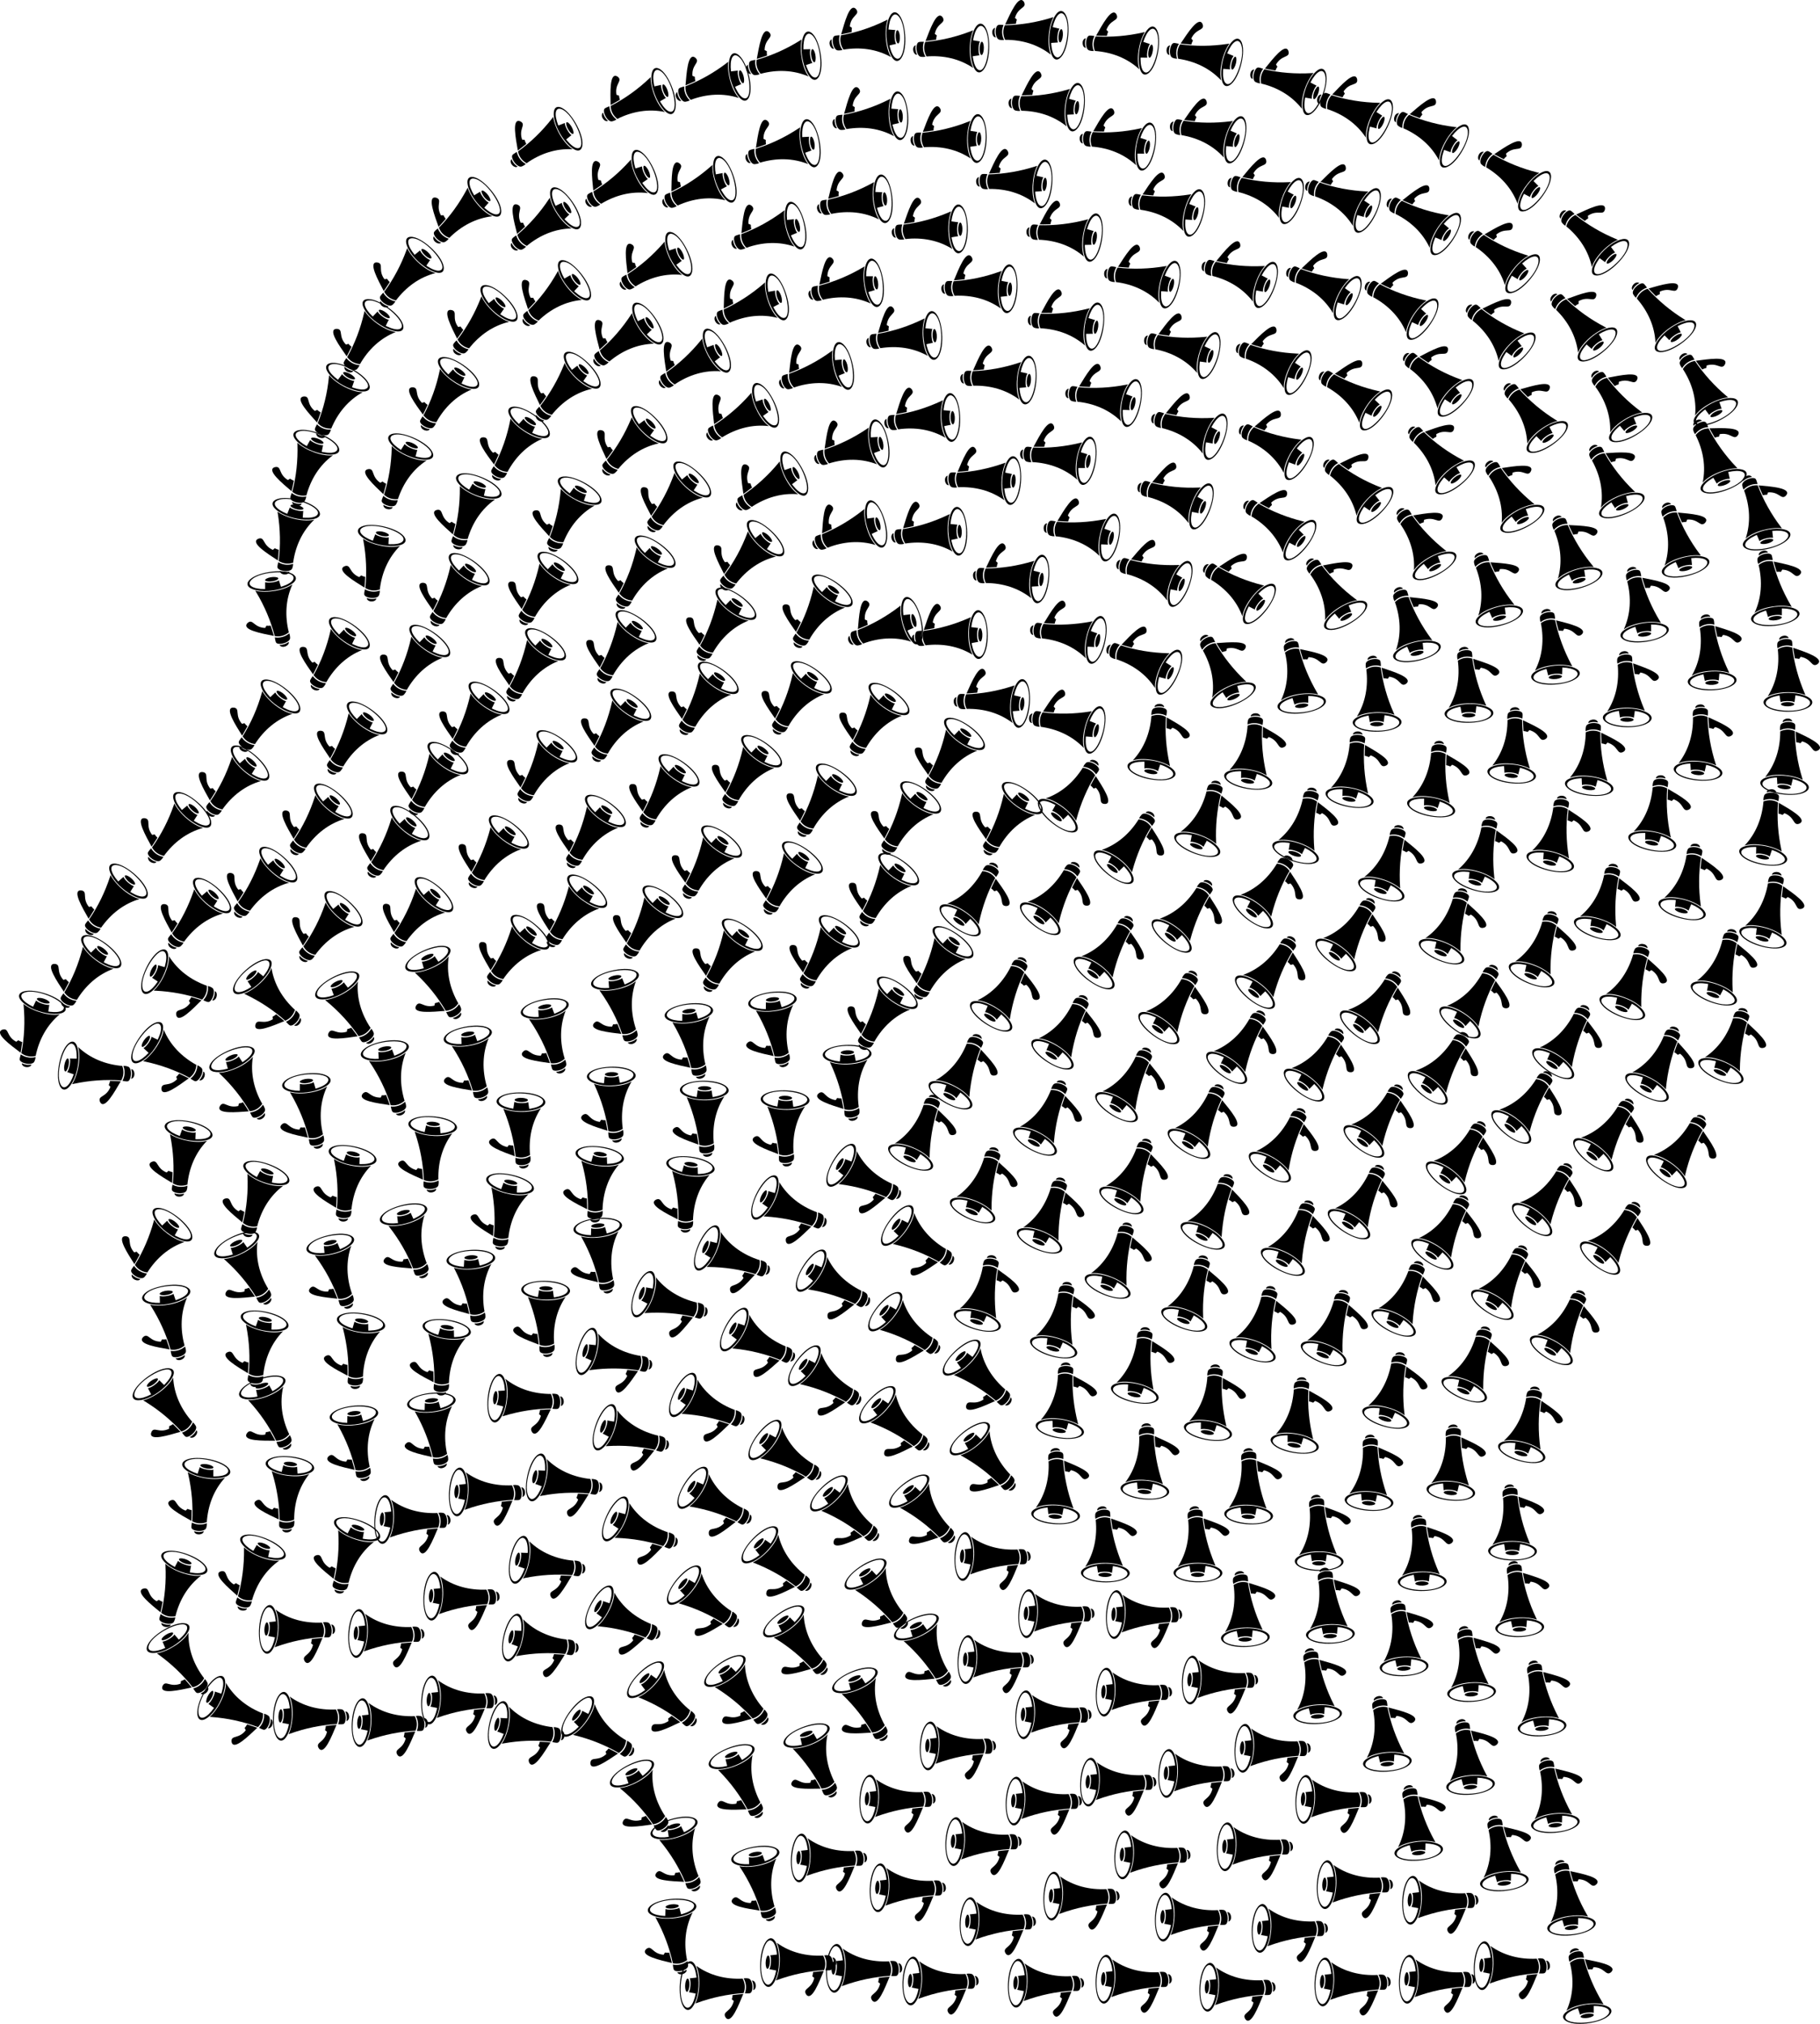
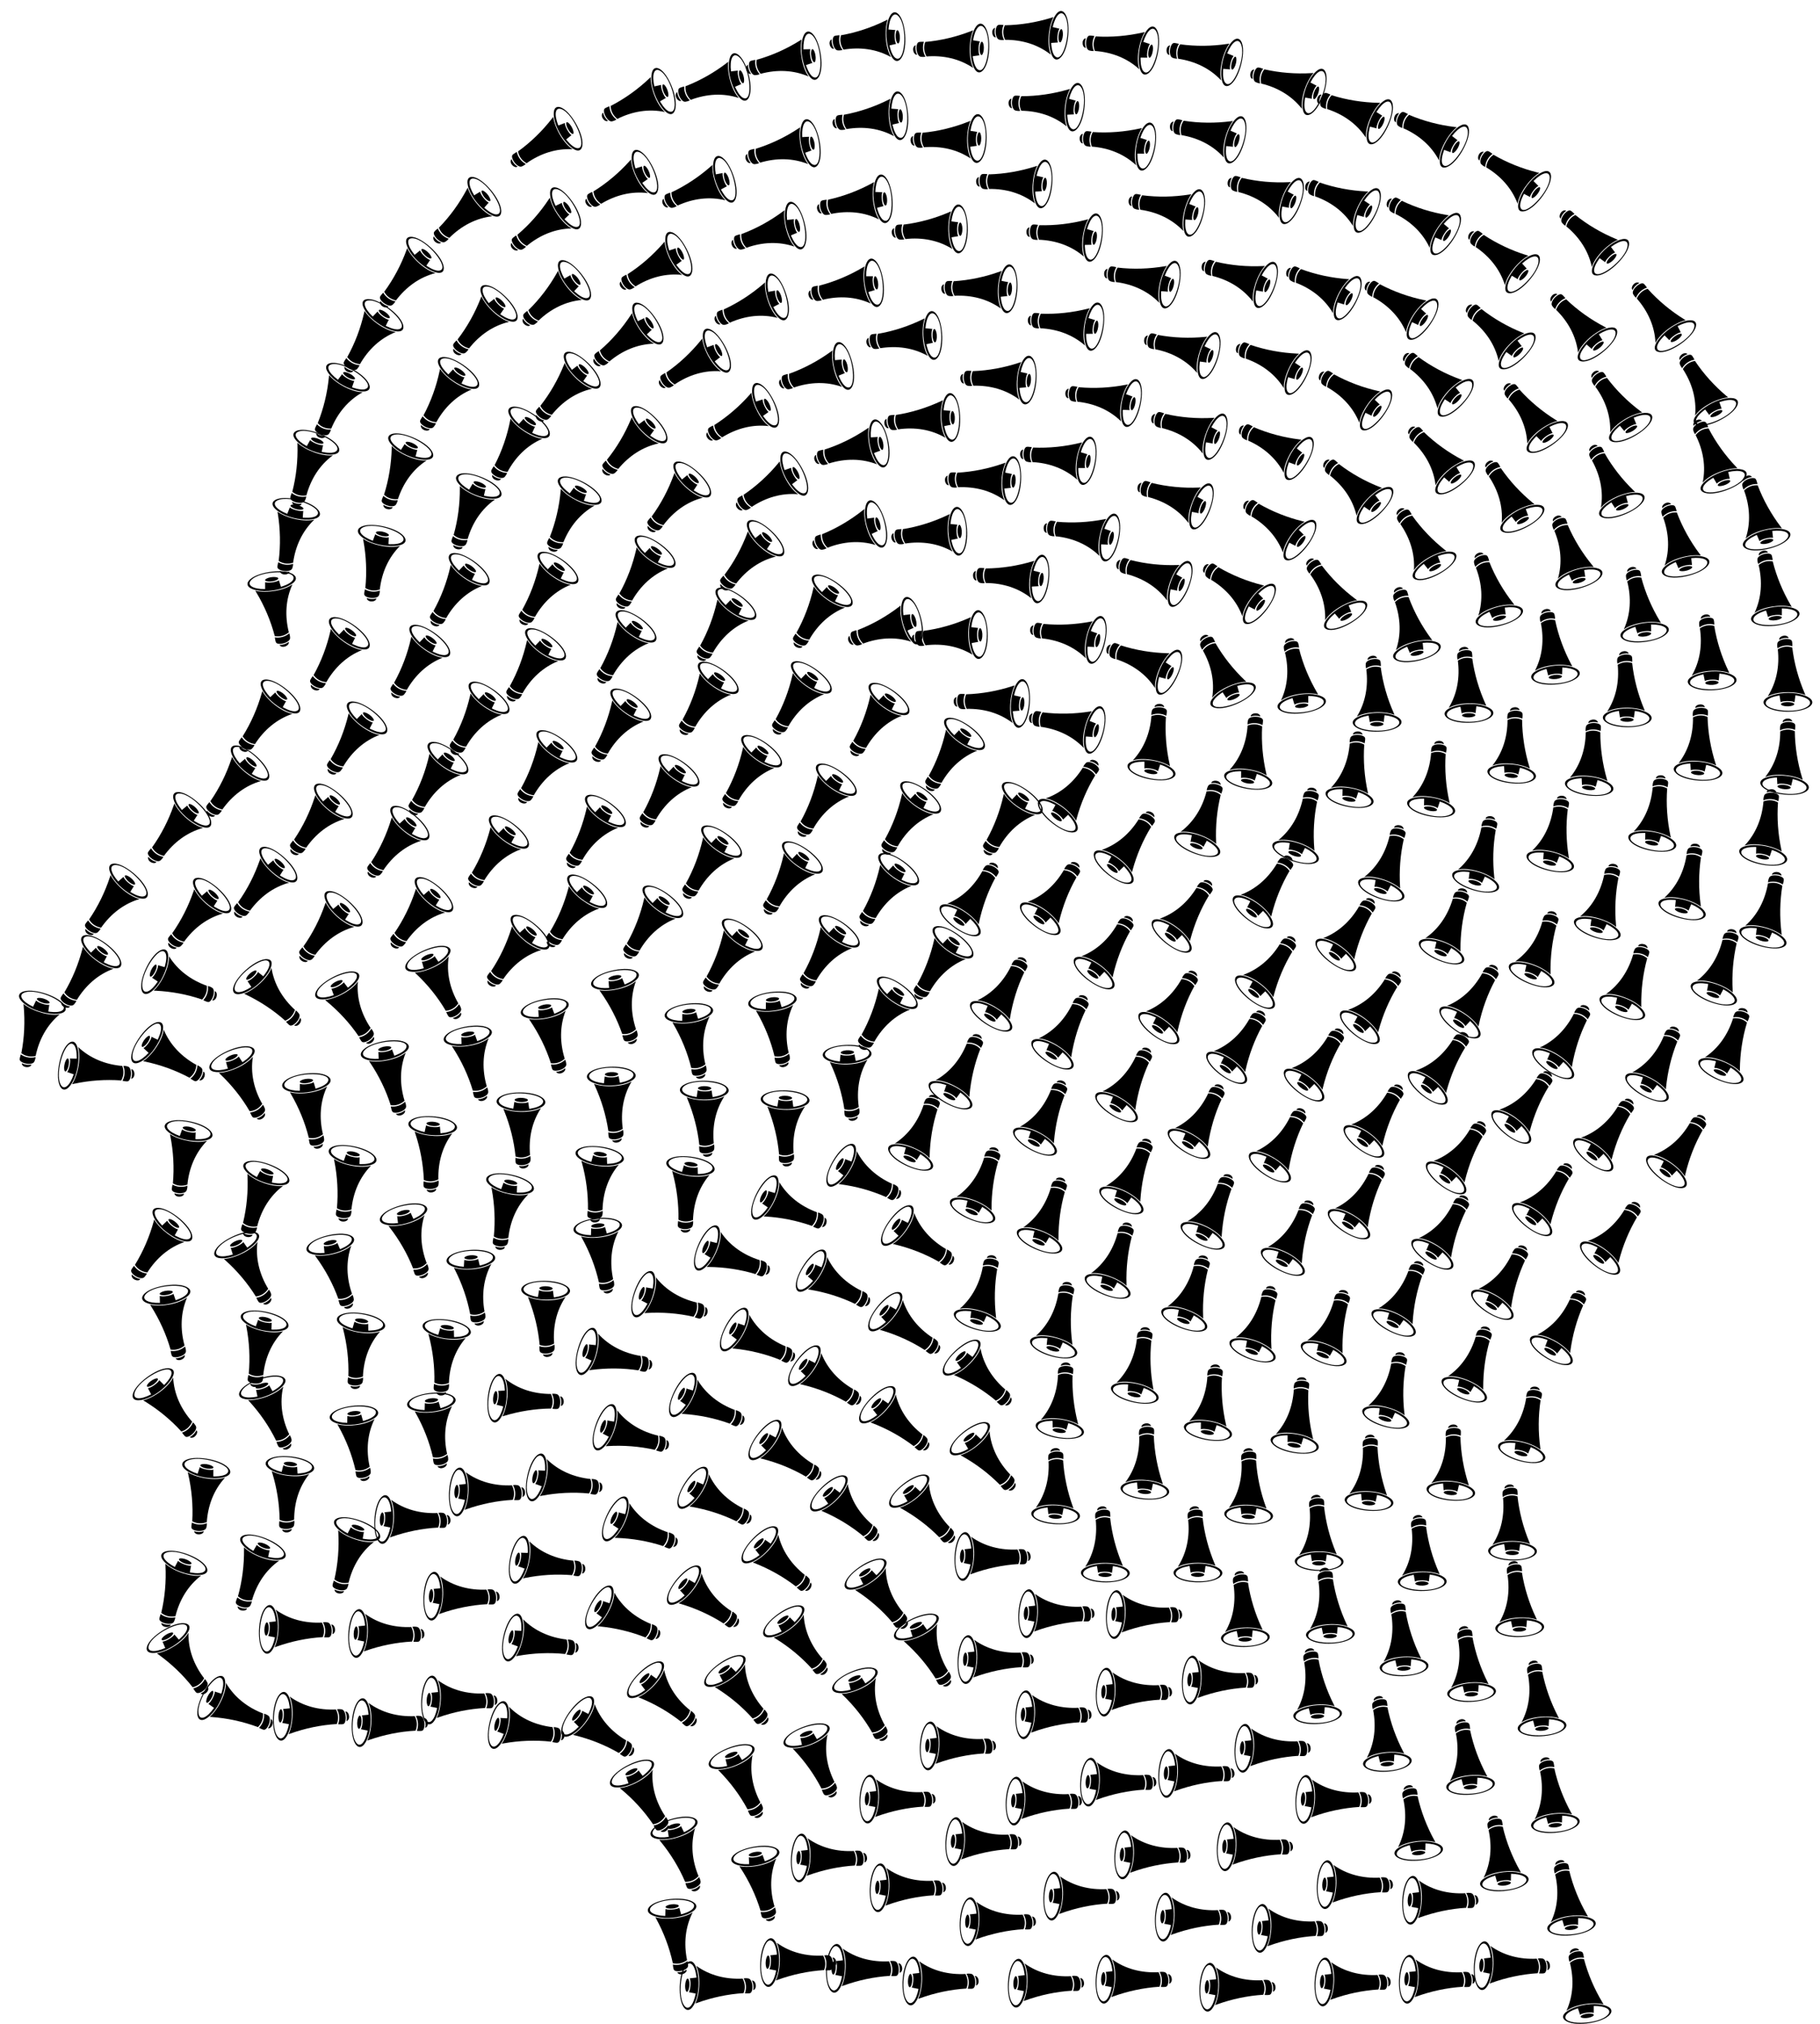
<svg xmlns="http://www.w3.org/2000/svg" xmlns:xlink="http://www.w3.org/1999/xlink" enable-background="new 0 0 4496.698 5000" version="1.1" viewBox="0 0 4496.7 5e3" xml:space="preserve">
  <symbol id="a" viewBox="-100 -75.938 200 151.877">
    <path d="m89.781 25.154c9.2 1.491 15.079-18.594 4.779-24.49-0.481-0.186-0.957-0.439-1.484-0.437 1.584 7.182 0.801 17.595-3.295 24.927z" />
    <path d="m79.132 31.027c1.972-0.386 5.029-0.575 7.968-5.668 5.403-9.363 5.168-26.051 0.105-31.574-2.027-2.211-5.051-2.251-12.027-2.208-1.282 8e-3 -2.558 0.137-3.835 0.201l-0.118 0.173c4.591 12.295 3.798 26.755-3.144 39.03 3.459 0.652 7.842 0.675 11.051 0.046z" />
-     <path d="m66.813-10.242c-12.195-29.252-31.173-78.956-45.351-62.4-0.851 0.993-1.547 2.106-2.082 3.298-6.448 14.384 15.868 12.333 22.667 41.055-1.749 1.384-3.461 2.817-5.175 4.245 0.994 3.013 1.878 7.603 2.025 11.131 13.149 1.806 25.757 2.664 27.805 2.835 0.029-0.041 0.084-0.123 0.111-0.164z" />
-     <path d="m67.732-7.74c-41.55-2.63-82.666-11.391-121.84-25.529-1.553-0.56-3.084-1.185-4.645-1.713 13.034 28.306 13.777 75.889 2.246 99.002 35.365-25.432 77.745-35.86 121.82-33.622 6.859-13.228 7.255-26.067 2.417-38.138z" />
+     <path d="m67.732-7.74c-41.55-2.63-82.666-11.391-121.84-25.529-1.553-0.56-3.084-1.185-4.645-1.713 13.034 28.306 13.777 75.889 2.246 99.002 35.365-25.432 77.745-35.86 121.82-33.622 6.859-13.228 7.255-26.067 2.417-38.138" />
    <path d="m-83.535 24.412c5.682 16.948 12.744-5.024 7.164-22.333-5.678-17.61-13.081 4.684-7.164 22.333z" />
    <path d="m-91.221-41.636c-14.864 25.184-10.739 96.592 11.5 114.36 26.771 21.385 41.734-69.237 16.277-112.6-3.917-6.673-10.147-13.76-17.605-11.613-5.981 1.722-9.97 9.256-10.172 9.858zm23.8 108.94c-23.808 21.507-42.61-79.192-20.3-108.18 10.462-13.592 23.655 0.574 29.752 32.108-0.587 0.116-17.22 3.421-17.841 3.483 0.157 0.402 0.398 0.762 0.585 1.149 4.558 9.419 4.567 30.365 1.58 35.187 18.265 2.123 17.099 1.831 17.746 2.083-0.177 0.811-2.058 25.62-11.522 34.169z" />
  </symbol>
  <use transform="matrix(.217 -.916 -.916 -.217 2442 3195.6)" x="-100" y="-75.938" width="200" height="151.877" overflow="visible" xlink:href="#a" />
  <use transform="matrix(.316 -.886 -.886 -.316 3652.2 3370.3)" x="-100" y="-75.938" width="200" height="151.877" overflow="visible" xlink:href="#a" />
  <use transform="matrix(.851 .402 .402 -.851 1540.1 4011.5)" x="-100" y="-75.938" width="200" height="151.877" overflow="visible" xlink:href="#a" />
  <use transform="matrix(.204 -.919 -.919 -.204 2629.6 3261.6)" x="-100" y="-75.938" width="200" height="151.877" overflow="visible" xlink:href="#a" />
  <use transform="matrix(-.939 -.06 -.06 .939 2586.4 248.99)" x="-100" y="-75.938" width="200" height="151.877" overflow="visible" xlink:href="#a" />
  <use transform="matrix(-.508 .792 .792 .508 2025.9 2354.6)" x="-100" y="-75.938" width="200" height="151.877" overflow="visible" xlink:href="#a" />
  <use transform="matrix(.54 -.771 -.771 -.54 3577.4 2636.1)" x="-100" y="-75.938" width="200" height="151.877" overflow="visible" xlink:href="#a" />
  <use transform="matrix(-.508 .792 .792 .508 2227 2023.7)" x="-100" y="-75.938" width="200" height="151.877" overflow="visible" xlink:href="#a" />
  <use transform="matrix(.202 .919 .919 -.202 414.87 3270.3)" x="-100" y="-75.938" width="200" height="151.877" overflow="visible" xlink:href="#a" />
  <use transform="matrix(.759 .557 .557 -.759 1740.5 3967.1)" x="-100" y="-75.938" width="200" height="151.877" overflow="visible" xlink:href="#a" />
  <use transform="matrix(-.841 -.422 -.422 .841 3535.1 318.88)" x="-100" y="-75.938" width="200" height="151.877" overflow="visible" xlink:href="#a" />
  <use transform="matrix(-.184 -.923 -.923 .184 3918.9 4903.9)" x="-100" y="-75.938" width="200" height="151.877" overflow="visible" xlink:href="#a" />
  <use transform="matrix(-.113 -.934 -.934 .113 3638.6 4109.7)" x="-100" y="-75.938" width="200" height="151.877" overflow="visible" xlink:href="#a" />
  <use transform="matrix(.685 .645 .645 -.685 2091.7 3746.2)" x="-100" y="-75.938" width="200" height="151.877" overflow="visible" xlink:href="#a" />
  <use transform="matrix(.859 .385 .385 -.859 582.03 4234.1)" x="-100" y="-75.938" width="200" height="151.877" overflow="visible" xlink:href="#a" />
  <use transform="matrix(-.933 -.122 -.122 .933 2762.3 341.77)" x="-100" y="-75.938" width="200" height="151.877" overflow="visible" xlink:href="#a" />
  <use transform="matrix(-.579 .742 .742 .579 265.07 2225.8)" x="-100" y="-75.938" width="200" height="151.877" overflow="visible" xlink:href="#a" />
  <use transform="matrix(-.751 .568 .568 .751 1537.4 833.08)" x="-100" y="-75.938" width="200" height="151.877" overflow="visible" xlink:href="#a" />
  <use transform="matrix(.514 -.788 -.788 -.514 3348.4 2306.2)" x="-100" y="-75.938" width="200" height="151.877" overflow="visible" xlink:href="#a" />
  <use transform="matrix(-.941 -.035 -.035 .941 2506.2 440.46)" x="-100" y="-75.938" width="200" height="151.877" overflow="visible" xlink:href="#a" />
  <use transform="matrix(.874 .349 .349 -.874 1581.9 3789.2)" x="-100" y="-75.938" width="200" height="151.877" overflow="visible" xlink:href="#a" />
  <use transform="matrix(-.937 -.085 -.085 .937 2630.7 569.35)" x="-100" y="-75.938" width="200" height="151.877" overflow="visible" xlink:href="#a" />
  <use transform="matrix(.941 .008 .008 -.941 1134.7 4211.8)" x="-100" y="-75.938" width="200" height="151.877" overflow="visible" xlink:href="#a" />
  <use transform="matrix(-.508 .792 .792 .508 2148.8 1780.4)" x="-100" y="-75.938" width="200" height="151.877" overflow="visible" xlink:href="#a" />
  <use transform="matrix(.51 -.791 -.791 -.51 2751.1 2350.6)" x="-100" y="-75.938" width="200" height="151.877" overflow="visible" xlink:href="#a" />
  <use transform="matrix(-.878 -.338 -.338 .878 3346.9 264.94)" x="-100" y="-75.938" width="200" height="151.877" overflow="visible" xlink:href="#a" />
  <use transform="matrix(-.869 -.362 -.362 .869 3317 482.31)" x="-100" y="-75.938" width="200" height="151.877" overflow="visible" xlink:href="#a" />
  <use transform="matrix(-.821 .459 .459 .821 1609.9 652.62)" x="-100" y="-75.938" width="200" height="151.877" overflow="visible" xlink:href="#a" />
  <use transform="matrix(.903 .265 .265 -.903 1654.3 3228.1)" x="-100" y="-75.938" width="200" height="151.877" overflow="visible" xlink:href="#a" />
  <use transform="matrix(-.073 .938 .938 .073 1464.9 2925.4)" x="-100" y="-75.938" width="200" height="151.877" overflow="visible" xlink:href="#a" />
  <use transform="matrix(.821 .46 .46 -.821 2060.4 3183.7)" x="-100" y="-75.938" width="200" height="151.877" overflow="visible" xlink:href="#a" />
  <use transform="matrix(-.084 .937 .937 .084 1086.1 3352.9)" x="-100" y="-75.938" width="200" height="151.877" overflow="visible" xlink:href="#a" />
  <use transform="matrix(-.508 .792 .792 .508 1570.9 1416.5)" x="-100" y="-75.938" width="200" height="151.877" overflow="visible" xlink:href="#a" />
  <use transform="matrix(-.912 .232 .232 .912 2100.8 1102)" x="-100" y="-75.938" width="200" height="151.877" overflow="visible" xlink:href="#a" />
  <use transform="matrix(-.495 .8 .8 .495 1086.1 975.73)" x="-100" y="-75.938" width="200" height="151.877" overflow="visible" xlink:href="#a" />
  <use transform="matrix(.284 -.897 -.897 -.284 2958.1 3195.3)" x="-100" y="-75.938" width="200" height="151.877" overflow="visible" xlink:href="#a" />
  <use transform="matrix(-.274 .9 .9 .274 423.95 3925.8)" x="-100" y="-75.938" width="200" height="151.877" overflow="visible" xlink:href="#a" />
  <use transform="matrix(.047 -.94 -.94 -.047 4424 1869.7)" x="-100" y="-75.938" width="200" height="151.877" overflow="visible" xlink:href="#a" />
  <use transform="matrix(-.049 -.94 -.94 .049 2967.4 3814.7)" x="-100" y="-75.938" width="200" height="151.877" overflow="visible" xlink:href="#a" />
  <use transform="matrix(.305 -.89 -.89 -.305 3817.8 2344.6)" x="-100" y="-75.938" width="200" height="151.877" overflow="visible" xlink:href="#a" />
  <use transform="matrix(.708 .621 .621 -.708 1923.1 3871.7)" x="-100" y="-75.938" width="200" height="151.877" overflow="visible" xlink:href="#a" />
  <use transform="matrix(.232 .912 .912 -.232 1352.4 2563.1)" x="-100" y="-75.938" width="200" height="151.877" overflow="visible" xlink:href="#a" />
  <use transform="matrix(-.936 -.094 -.094 .936 2634.2 788.63)" x="-100" y="-75.938" width="200" height="151.877" overflow="visible" xlink:href="#a" />
  <use transform="matrix(.582 .74 .74 -.582 1825.9 4190.9)" x="-100" y="-75.938" width="200" height="151.877" overflow="visible" xlink:href="#a" />
  <use transform="matrix(.941 .007 .007 -.941 1203.2 3697.7)" x="-100" y="-75.938" width="200" height="151.877" overflow="visible" xlink:href="#a" />
  <use transform="matrix(.941 0 0 -.941 2460 4111.4)" x="-100" y="-75.938" width="200" height="151.877" overflow="visible" xlink:href="#a" />
  <use transform="matrix(-.508 .792 .792 .508 2169.3 2506.3)" x="-100" y="-75.938" width="200" height="151.877" overflow="visible" xlink:href="#a" />
  <use transform="matrix(-.782 -.523 -.523 .782 3738.9 423.81)" x="-100" y="-75.938" width="200" height="151.877" overflow="visible" xlink:href="#a" />
  <use transform="matrix(-.102 -.936 -.936 .102 3472.7 4046.1)" x="-100" y="-75.938" width="200" height="151.877" overflow="visible" xlink:href="#a" />
  <use transform="matrix(-.878 .338 .338 .878 1850.3 748.35)" x="-100" y="-75.938" width="200" height="151.877" overflow="visible" xlink:href="#a" />
  <use transform="matrix(.319 -.885 -.885 -.319 2437.6 2927.6)" x="-100" y="-75.938" width="200" height="151.877" overflow="visible" xlink:href="#a" />
  <use transform="matrix(.941 .009 .009 -.941 954.41 4047.6)" x="-100" y="-75.938" width="200" height="151.877" overflow="visible" xlink:href="#a" />
  <use transform="matrix(-.93 -.145 -.145 .93 2727 973.62)" x="-100" y="-75.938" width="200" height="151.877" overflow="visible" xlink:href="#a" />
  <use transform="matrix(-.723 -.603 -.603 .723 3549.4 928.83)" x="-100" y="-75.938" width="200" height="151.877" overflow="visible" xlink:href="#a" />
  <use transform="matrix(-.824 .455 .455 .824 1824.1 1025.7)" x="-100" y="-75.938" width="200" height="151.877" overflow="visible" xlink:href="#a" />
  <use transform="matrix(.496 -.799 -.799 -.496 2419.1 2219.4)" x="-100" y="-75.938" width="200" height="151.877" overflow="visible" xlink:href="#a" />
  <use transform="matrix(.532 -.776 -.776 -.532 3985.8 2801)" x="-100" y="-75.938" width="200" height="151.877" overflow="visible" xlink:href="#a" />
  <use transform="matrix(.526 -.78 -.78 -.526 3144.3 2200.5)" x="-100" y="-75.938" width="200" height="151.877" overflow="visible" xlink:href="#a" />
  <use transform="matrix(.941 0 0 -.941 3735.5 4867.6)" x="-100" y="-75.938" width="200" height="151.877" overflow="visible" xlink:href="#a" />
  <use transform="matrix(.221 -.915 -.915 -.221 3673.5 2110.7)" x="-100" y="-75.938" width="200" height="151.877" overflow="visible" xlink:href="#a" />
  <use transform="matrix(.941 0 0 -.941 3144.2 4330.5)" x="-100" y="-75.938" width="200" height="151.877" overflow="visible" xlink:href="#a" />
  <use transform="matrix(-.936 -.1 -.1 .936 2615.2 1119.7)" x="-100" y="-75.938" width="200" height="151.877" overflow="visible" xlink:href="#a" />
  <use transform="matrix(.373 -.864 -.864 -.373 3481.7 3207.8)" x="-100" y="-75.938" width="200" height="151.877" overflow="visible" xlink:href="#a" />
  <use transform="matrix(.941 0 0 -.941 2429.9 4561)" x="-100" y="-75.938" width="200" height="151.877" overflow="visible" xlink:href="#a" />
  <use transform="matrix(.54 -.771 -.771 -.54 2801.5 2090.9)" x="-100" y="-75.938" width="200" height="151.877" overflow="visible" xlink:href="#a" />
  <use transform="matrix(.293 -.894 -.894 -.293 2769.4 3113.9)" x="-100" y="-75.938" width="200" height="151.877" overflow="visible" xlink:href="#a" />
  <use transform="matrix(.297 -.893 -.893 -.297 3303.4 3280.5)" x="-100" y="-75.938" width="200" height="151.877" overflow="visible" xlink:href="#a" />
  <use transform="matrix(-.508 .792 .792 .508 1510.8 1794.6)" x="-100" y="-75.938" width="200" height="151.877" overflow="visible" xlink:href="#a" />
  <use transform="matrix(.264 -.903 -.903 -.264 3443.4 2132.5)" x="-100" y="-75.938" width="200" height="151.877" overflow="visible" xlink:href="#a" />
  <use transform="matrix(.36 .869 .869 -.36 664.59 3497.5)" x="-100" y="-75.938" width="200" height="151.877" overflow="visible" xlink:href="#a" />
  <use transform="matrix(.393 -.855 -.855 -.393 2596.9 2760.7)" x="-100" y="-75.938" width="200" height="151.877" overflow="visible" xlink:href="#a" />
  <use transform="matrix(-.898 -.282 -.282 .898 2904.1 1219.1)" x="-100" y="-75.938" width="200" height="151.877" overflow="visible" xlink:href="#a" />
  <use transform="matrix(-.875 .347 .347 .875 1720.9 458.51)" x="-100" y="-75.938" width="200" height="151.877" overflow="visible" xlink:href="#a" />
  <use transform="matrix(.521 -.784 -.784 -.521 3621.5 2857.3)" x="-100" y="-75.938" width="200" height="151.877" overflow="visible" xlink:href="#a" />
  <use transform="matrix(-.93 .144 .144 .93 2110.1 490.81)" x="-100" y="-75.938" width="200" height="151.877" overflow="visible" xlink:href="#a" />
  <use transform="matrix(.034 -.941 -.941 -.034 4209.3 1834.7)" x="-100" y="-75.938" width="200" height="151.877" overflow="visible" xlink:href="#a" />
  <use transform="matrix(.941 0 0 -.941 1773.4 4916.8)" x="-100" y="-75.938" width="200" height="151.877" overflow="visible" xlink:href="#a" />
  <use transform="matrix(-.924 -.178 -.178 .924 2883.1 501.66)" x="-100" y="-75.938" width="200" height="151.877" overflow="visible" xlink:href="#a" />
  <use transform="matrix(-.136 -.931 -.931 .136 3634.3 4339)" x="-100" y="-75.938" width="200" height="151.877" overflow="visible" xlink:href="#a" />
  <use transform="matrix(.125 -.933 -.933 -.125 3355 1901.8)" x="-100" y="-75.938" width="200" height="151.877" overflow="visible" xlink:href="#a" />
  <use transform="matrix(-.589 .734 .734 .589 470.97 2260.6)" x="-100" y="-75.938" width="200" height="151.877" overflow="visible" xlink:href="#a" />
  <use transform="matrix(-.508 .792 .792 .508 1934.9 2172)" x="-100" y="-75.938" width="200" height="151.877" overflow="visible" xlink:href="#a" />
  <use transform="matrix(-.903 -.266 -.266 .903 3183 196.29)" x="-100" y="-75.938" width="200" height="151.877" overflow="visible" xlink:href="#a" />
  <use transform="matrix(.142 .93 .93 -.142 1660 4786.1)" x="-100" y="-75.938" width="200" height="151.877" overflow="visible" xlink:href="#a" />
  <use transform="matrix(-.75 -.568 -.568 .75 3712.3 624.63)" x="-100" y="-75.938" width="200" height="151.877" overflow="visible" xlink:href="#a" />
  <use transform="matrix(-.496 -.8 -.8 .496 3516.6 1331.9)" x="-100" y="-75.938" width="200" height="151.877" overflow="visible" xlink:href="#a" />
  <use transform="matrix(-.045 -.94 -.94 .045 3267.2 3786.5)" x="-100" y="-75.938" width="200" height="151.877" overflow="visible" xlink:href="#a" />
  <use transform="matrix(.169 .926 .926 -.169 1703.6 2574.2)" x="-100" y="-75.938" width="200" height="151.877" overflow="visible" xlink:href="#a" />
  <use transform="matrix(.314 -.887 -.887 -.314 3595.9 2287.9)" x="-100" y="-75.938" width="200" height="151.877" overflow="visible" xlink:href="#a" />
  <use transform="matrix(-.045 -.94 -.94 .045 4028.4 1702.2)" x="-100" y="-75.938" width="200" height="151.877" overflow="visible" xlink:href="#a" />
  <use transform="matrix(-.934 -.115 -.115 .934 2769.6 105.02)" x="-100" y="-75.938" width="200" height="151.877" overflow="visible" xlink:href="#a" />
  <use transform="matrix(.869 .361 .361 -.869 443.39 2438.2)" x="-100" y="-75.938" width="200" height="151.877" overflow="visible" xlink:href="#a" />
  <use transform="matrix(-.152 .929 .929 .152 1237.6 2993)" x="-100" y="-75.938" width="200" height="151.877" overflow="visible" xlink:href="#a" />
  <use transform="matrix(.587 .736 .736 -.587 1971.7 4068)" x="-100" y="-75.938" width="200" height="151.877" overflow="visible" xlink:href="#a" />
  <use transform="matrix(.016 -.941 -.941 -.016 3395 3638.6)" x="-100" y="-75.938" width="200" height="151.877" overflow="visible" xlink:href="#a" />
  <use transform="matrix(.037 .94 .94 -.037 1278.6 2793.2)" x="-100" y="-75.938" width="200" height="151.877" overflow="visible" xlink:href="#a" />
  <use transform="matrix(-.405 .85 .85 .405 818.99 991.01)" x="-100" y="-75.938" width="200" height="151.877" overflow="visible" xlink:href="#a" />
  <use transform="matrix(-.292 .895 .895 .292 748.89 1156.6)" x="-100" y="-75.938" width="200" height="151.877" overflow="visible" xlink:href="#a" />
  <use transform="matrix(-.001 -.941 -.941 .001 2619.4 3671.6)" x="-100" y="-75.938" width="200" height="151.877" overflow="visible" xlink:href="#a" />
  <use transform="matrix(.941 0 0 -.941 2135 4874.1)" x="-100" y="-75.938" width="200" height="151.877" overflow="visible" xlink:href="#a" />
  <use transform="matrix(-.87 -.359 -.359 .87 3145.9 883.11)" x="-100" y="-75.938" width="200" height="151.877" overflow="visible" xlink:href="#a" />
  <use transform="matrix(-.897 .285 .285 .897 2182.5 1544.1)" x="-100" y="-75.938" width="200" height="151.877" overflow="visible" xlink:href="#a" />
  <use transform="matrix(.941 0 0 -.941 3057.4 4920.8)" x="-100" y="-75.938" width="200" height="151.877" overflow="visible" xlink:href="#a" />
  <use transform="matrix(-.913 -.23 -.23 .913 2921.1 850.16)" x="-100" y="-75.938" width="200" height="151.877" overflow="visible" xlink:href="#a" />
  <use transform="matrix(.216 -.916 -.916 -.216 3451.1 3435.2)" x="-100" y="-75.938" width="200" height="151.877" overflow="visible" xlink:href="#a" />
  <use transform="matrix(.788 .514 .514 -.788 2040.6 3422.1)" x="-100" y="-75.938" width="200" height="151.877" overflow="visible" xlink:href="#a" />
  <use transform="matrix(.941 0 0 -.941 2847.3 4593.9)" x="-100" y="-75.938" width="200" height="151.877" overflow="visible" xlink:href="#a" />
  <use transform="matrix(.712 .616 .616 -.712 2213.9 3525.3)" x="-100" y="-75.938" width="200" height="151.877" overflow="visible" xlink:href="#a" />
  <use transform="matrix(-.698 .631 .631 .698 1136.6 525.23)" x="-100" y="-75.938" width="200" height="151.877" overflow="visible" xlink:href="#a" />
  <use transform="matrix(.941 .008 .008 -.941 1140.2 3955.3)" x="-100" y="-75.938" width="200" height="151.877" overflow="visible" xlink:href="#a" />
  <use transform="matrix(.378 -.862 -.862 -.378 3010.3 2992.7)" x="-100" y="-75.938" width="200" height="151.877" overflow="visible" xlink:href="#a" />
  <use transform="matrix(.539 -.771 -.771 -.539 3783.7 2732.7)" x="-100" y="-75.938" width="200" height="151.877" overflow="visible" xlink:href="#a" />
  <use transform="matrix(-.508 .792 .792 .508 1328 1897.4)" x="-100" y="-75.938" width="200" height="151.877" overflow="visible" xlink:href="#a" />
  <use transform="matrix(-.695 -.634 -.634 .695 3934.4 579.47)" x="-100" y="-75.938" width="200" height="151.877" overflow="visible" xlink:href="#a" />
  <use transform="matrix(.27 -.902 -.902 -.27 4265.5 2389.5)" x="-100" y="-75.938" width="200" height="151.877" overflow="visible" xlink:href="#a" />
  <use transform="matrix(-.936 .101 .101 .936 2233.1 825.14)" x="-100" y="-75.938" width="200" height="151.877" overflow="visible" xlink:href="#a" />
  <use transform="matrix(-.38 -.861 -.861 .38 4240.4 1119.6)" x="-100" y="-75.938" width="200" height="151.877" overflow="visible" xlink:href="#a" />
  <use transform="matrix(-.483 -.808 -.808 .483 3734.7 1215.2)" x="-100" y="-75.938" width="200" height="151.877" overflow="visible" xlink:href="#a" />
  <use transform="matrix(-.935 .106 .106 .935 2141.9 87.23)" x="-100" y="-75.938" width="200" height="151.877" overflow="visible" xlink:href="#a" />
  <use transform="matrix(-.508 .792 .792 .508 898.52 832.43)" x="-100" y="-75.938" width="200" height="151.877" overflow="visible" xlink:href="#a" />
  <use transform="matrix(-.173 -.925 -.925 .173 3214.3 1667.3)" x="-100" y="-75.938" width="200" height="151.877" overflow="visible" xlink:href="#a" />
  <use transform="matrix(-.904 .261 .261 .904 2012.8 912.82)" x="-100" y="-75.938" width="200" height="151.877" overflow="visible" xlink:href="#a" />
  <use transform="matrix(.29 .895 .895 -.29 1008 3070.9)" x="-100" y="-75.938" width="200" height="151.877" overflow="visible" xlink:href="#a" />
  <use transform="matrix(.504 -.795 -.795 -.504 2910.6 2486.1)" x="-100" y="-75.938" width="200" height="151.877" overflow="visible" xlink:href="#a" />
  <use transform="matrix(.246 -.908 -.908 -.246 3230.4 2040.1)" x="-100" y="-75.938" width="200" height="151.877" overflow="visible" xlink:href="#a" />
  <use transform="matrix(.941 0 0 -.941 2452.4 3856.7)" x="-100" y="-75.938" width="200" height="151.877" overflow="visible" xlink:href="#a" />
  <use transform="matrix(-.604 .722 .722 .604 995.79 676.67)" x="-100" y="-75.938" width="200" height="151.877" overflow="visible" xlink:href="#a" />
  <use transform="matrix(-.924 .177 .177 .924 2088 700.87)" x="-100" y="-75.938" width="200" height="151.877" overflow="visible" xlink:href="#a" />
  <use transform="matrix(.941 0 0 -.941 3186.8 4775.4)" x="-100" y="-75.938" width="200" height="151.877" overflow="visible" xlink:href="#a" />
  <use transform="matrix(-.063 -.939 -.939 .063 3520.5 3836.1)" x="-100" y="-75.938" width="200" height="151.877" overflow="visible" xlink:href="#a" />
  <use transform="matrix(.452 -.825 -.825 -.452 3376.9 2967.6)" x="-100" y="-75.938" width="200" height="151.877" overflow="visible" xlink:href="#a" />
  <use transform="matrix(-.637 -.693 -.693 .637 3907.3 791.26)" x="-100" y="-75.938" width="200" height="151.877" overflow="visible" xlink:href="#a" />
  <use transform="matrix(-.398 .853 .853 .398 1392.1 1271.7)" x="-100" y="-75.938" width="200" height="151.877" overflow="visible" xlink:href="#a" />
  <use transform="matrix(.941 0 0 -.941 2801.1 4901)" x="-100" y="-75.938" width="200" height="151.877" overflow="visible" xlink:href="#a" />
  <use transform="matrix(.941 0 0 -.941 3014.3 4161.9)" x="-100" y="-75.938" width="200" height="151.877" overflow="visible" xlink:href="#a" />
  <use transform="matrix(-.172 -.925 -.925 .172 4384.4 1451)" x="-100" y="-75.938" width="200" height="151.877" overflow="visible" xlink:href="#a" />
  <use transform="matrix(-.941 -.024 -.024 .941 2467 925.85)" x="-100" y="-75.938" width="200" height="151.877" overflow="visible" xlink:href="#a" />
  <use transform="matrix(-.508 .792 .792 .508 2306.9 2381.5)" x="-100" y="-75.938" width="200" height="151.877" overflow="visible" xlink:href="#a" />
  <use transform="matrix(-.877 -.342 -.342 .877 2826.2 1624.5)" x="-100" y="-75.938" width="200" height="151.877" overflow="visible" xlink:href="#a" />
  <use transform="matrix(.209 -.918 -.918 -.209 4382.4 2248.8)" x="-100" y="-75.938" width="200" height="151.877" overflow="visible" xlink:href="#a" />
  <use transform="matrix(-.166 -.926 -.926 .166 3881.4 4686.3)" x="-100" y="-75.938" width="200" height="151.877" overflow="visible" xlink:href="#a" />
  <use transform="matrix(.787 .516 .516 -.787 2270.1 3076)" x="-100" y="-75.938" width="200" height="151.877" overflow="visible" xlink:href="#a" />
  <use transform="matrix(.307 -.89 -.89 -.307 4042.1 2425.4)" x="-100" y="-75.938" width="200" height="151.877" overflow="visible" xlink:href="#a" />
  <use transform="matrix(-.125 -.933 -.933 .125 3811.8 4194.5)" x="-100" y="-75.938" width="200" height="151.877" overflow="visible" xlink:href="#a" />
  <use transform="matrix(-.046 -.94 -.94 .046 2738.8 3814.9)" x="-100" y="-75.938" width="200" height="151.877" overflow="visible" xlink:href="#a" />
  <use transform="matrix(-.055 -.94 -.94 .055 4424.6 1663.8)" x="-100" y="-75.938" width="200" height="151.877" overflow="visible" xlink:href="#a" />
  <use transform="matrix(.941 .003 .003 -.941 733.82 4037)" x="-100" y="-75.938" width="200" height="151.877" overflow="visible" xlink:href="#a" />
  <use transform="matrix(-.94 -.043 -.043 .94 2546 72.595)" x="-100" y="-75.938" width="200" height="151.877" overflow="visible" xlink:href="#a" />
  <use transform="matrix(-.508 .792 .792 .508 1160.5 1777.6)" x="-100" y="-75.938" width="200" height="151.877" overflow="visible" xlink:href="#a" />
  <use transform="matrix(-.576 .744 .744 .576 771.39 2028.2)" x="-100" y="-75.938" width="200" height="151.877" overflow="visible" xlink:href="#a" />
  <use transform="matrix(-.626 .702 .702 .626 1382.9 959.93)" x="-100" y="-75.938" width="200" height="151.877" overflow="visible" xlink:href="#a" />
  <use transform="matrix(-.94 .056 .056 .94 2296.6 558.35)" x="-100" y="-75.938" width="200" height="151.877" overflow="visible" xlink:href="#a" />
  <use transform="matrix(.527 -.779 -.779 -.527 3834.4 2960.6)" x="-100" y="-75.938" width="200" height="151.877" overflow="visible" xlink:href="#a" />
  <use transform="matrix(.129 -.932 -.932 -.129 4103.2 2010.1)" x="-100" y="-75.938" width="200" height="151.877" overflow="visible" xlink:href="#a" />
  <use transform="matrix(-.508 .792 .792 .508 1726.9 1728.2)" x="-100" y="-75.938" width="200" height="151.877" overflow="visible" xlink:href="#a" />
  <use transform="matrix(-.634 -.695 -.695 .634 3555.7 1119.6)" x="-100" y="-75.938" width="200" height="151.877" overflow="visible" xlink:href="#a" />
  <use transform="matrix(-.712 .615 .615 .712 1358.5 730.15)" x="-100" y="-75.938" width="200" height="151.877" overflow="visible" xlink:href="#a" />
  <use transform="matrix(.112 -.934 -.934 -.112 3004.2 3465.7)" x="-100" y="-75.938" width="200" height="151.877" overflow="visible" xlink:href="#a" />
  <use transform="matrix(-.564 .753 .753 .564 961.2 2083.3)" x="-100" y="-75.938" width="200" height="151.877" overflow="visible" xlink:href="#a" />
  <use transform="matrix(.513 -.789 -.789 -.513 3417.8 2766.7)" x="-100" y="-75.938" width="200" height="151.877" overflow="visible" xlink:href="#a" />
  <use transform="matrix(.063 -.939 -.939 -.063 3942.4 1872.3)" x="-100" y="-75.938" width="200" height="151.877" overflow="visible" xlink:href="#a" />
  <use transform="matrix(-.279 .899 .899 .279 626.29 2962.5)" x="-100" y="-75.938" width="200" height="151.877" overflow="visible" xlink:href="#a" />
  <use transform="matrix(-.508 .792 .792 .508 2008.5 1513.1)" x="-100" y="-75.938" width="200" height="151.877" overflow="visible" xlink:href="#a" />
  <use transform="matrix(-.57 .749 .749 .57 1257.8 2352.6)" x="-100" y="-75.938" width="200" height="151.877" overflow="visible" xlink:href="#a" />
  <use transform="matrix(.682 .649 .649 -.682 2419.4 3411.1)" x="-100" y="-75.938" width="200" height="151.877" overflow="visible" xlink:href="#a" />
  <use transform="matrix(-.114 -.934 -.934 .114 3258.2 4164.4)" x="-100" y="-75.938" width="200" height="151.877" overflow="visible" xlink:href="#a" />
  <use transform="matrix(-.508 .792 .792 .508 2018.6 1979.8)" x="-100" y="-75.938" width="200" height="151.877" overflow="visible" xlink:href="#a" />
  <use transform="matrix(.228 .913 .913 -.228 956.92 2666.8)" x="-100" y="-75.938" width="200" height="151.877" overflow="visible" xlink:href="#a" />
  <use transform="matrix(-.794 -.505 -.505 .794 3346.1 965.3)" x="-100" y="-75.938" width="200" height="151.877" overflow="visible" xlink:href="#a" />
  <use transform="matrix(-.091 -.937 -.937 .091 3759.2 3949.5)" x="-100" y="-75.938" width="200" height="151.877" overflow="visible" xlink:href="#a" />
  <use transform="matrix(-.619 .709 .709 .619 1177.9 795.43)" x="-100" y="-75.938" width="200" height="151.877" overflow="visible" xlink:href="#a" />
  <use transform="matrix(.941 0 0 -.941 2048.2 4601.5)" x="-100" y="-75.938" width="200" height="151.877" overflow="visible" xlink:href="#a" />
  <use transform="matrix(-.086 -.937 -.937 .086 3291.8 3966)" x="-100" y="-75.938" width="200" height="151.877" overflow="visible" xlink:href="#a" />
  <use transform="matrix(-.508 .792 .792 .508 1014.2 1637.1)" x="-100" y="-75.938" width="200" height="151.877" overflow="visible" xlink:href="#a" />
  <use transform="matrix(-.185 -.923 -.923 .185 4060.6 1491)" x="-100" y="-75.938" width="200" height="151.877" overflow="visible" xlink:href="#a" />
  <use transform="matrix(-.508 .792 .792 .508 2478.1 2025.3)" x="-100" y="-75.938" width="200" height="151.877" overflow="visible" xlink:href="#a" />
  <use transform="matrix(.264 .903 .903 -.264 825.01 3145.4)" x="-100" y="-75.938" width="200" height="151.877" overflow="visible" xlink:href="#a" />
  <use transform="matrix(.459 -.822 -.822 -.459 2493.1 2454.4)" x="-100" y="-75.938" width="200" height="151.877" overflow="visible" xlink:href="#a" />
  <use transform="matrix(-.941 -0 -0 .941 2419.8 702.1)" x="-100" y="-75.938" width="200" height="151.877" overflow="visible" xlink:href="#a" />
  <use transform="matrix(-.896 -.289 -.289 .896 2851.7 1410.1)" x="-100" y="-75.938" width="200" height="151.877" overflow="visible" xlink:href="#a" />
  <use transform="matrix(.457 -.823 -.823 -.457 2644.6 2548.2)" x="-100" y="-75.938" width="200" height="151.877" overflow="visible" xlink:href="#a" />
  <use transform="matrix(.377 .863 .863 -.377 2010.8 4357.3)" x="-100" y="-75.938" width="200" height="151.877" overflow="visible" xlink:href="#a" />
  <use transform="matrix(-.593 .731 .731 .593 421.53 2048.7)" x="-100" y="-75.938" width="200" height="151.877" overflow="visible" xlink:href="#a" />
  <use transform="matrix(.941 0 0 -.941 3294.7 4456.8)" x="-100" y="-75.938" width="200" height="151.877" overflow="visible" xlink:href="#a" />
  <use transform="matrix(.537 -.773 -.773 -.537 3150.4 2399.5)" x="-100" y="-75.938" width="200" height="151.877" overflow="visible" xlink:href="#a" />
  <use transform="matrix(-.941 -.028 -.028 .941 2450.7 1724.5)" x="-100" y="-75.938" width="200" height="151.877" overflow="visible" xlink:href="#a" />
  <use transform="matrix(-.709 -.619 -.619 .709 3351.3 1193.8)" x="-100" y="-75.938" width="200" height="151.877" overflow="visible" xlink:href="#a" />
  <use transform="matrix(.082 .938 .938 -.082 2087.9 2676.1)" x="-100" y="-75.938" width="200" height="151.877" overflow="visible" xlink:href="#a" />
  <use transform="matrix(-.941 .03 .03 .941 2343.4 333.2)" x="-100" y="-75.938" width="200" height="151.877" overflow="visible" xlink:href="#a" />
  <use transform="matrix(.377 -.862 -.862 -.377 2809.3 2905.2)" x="-100" y="-75.938" width="200" height="151.877" overflow="visible" xlink:href="#a" />
  <use transform="matrix(-.702 -.626 -.626 .702 3703.2 811.5)" x="-100" y="-75.938" width="200" height="151.877" overflow="visible" xlink:href="#a" />
  <use transform="matrix(.54 -.771 -.771 -.54 2663.4 1963.5)" x="-100" y="-75.938" width="200" height="151.877" overflow="visible" xlink:href="#a" />
  <use transform="matrix(-.892 .301 .301 .892 2093.8 1306.4)" x="-100" y="-75.938" width="200" height="151.877" overflow="visible" xlink:href="#a" />
  <use transform="matrix(-.044 -.94 -.94 .044 3745 3760.8)" x="-100" y="-75.938" width="200" height="151.877" overflow="visible" xlink:href="#a" />
  <use transform="matrix(-.508 .792 .792 .508 1735.2 2132.8)" x="-100" y="-75.938" width="200" height="151.877" overflow="visible" xlink:href="#a" />
  <use transform="matrix(.941 .009 .009 -.941 963.07 4267.8)" x="-100" y="-75.938" width="200" height="151.877" overflow="visible" xlink:href="#a" />
  <use transform="matrix(.941 0 0 -.941 2217.4 4456)" x="-100" y="-75.938" width="200" height="151.877" overflow="visible" xlink:href="#a" />
  <use transform="matrix(-.542 .769 .769 .542 376.04 3077)" x="-100" y="-75.938" width="200" height="151.877" overflow="visible" xlink:href="#a" />
  <use transform="matrix(-.934 .112 .112 .934 2149.1 283.17)" x="-100" y="-75.938" width="200" height="151.877" overflow="visible" xlink:href="#a" />
  <use transform="matrix(.941 0 0 -.941 2801.6 4191.8)" x="-100" y="-75.938" width="200" height="151.877" overflow="visible" xlink:href="#a" />
  <use transform="matrix(-.941 .025 .025 .941 2349.9 109.25)" x="-100" y="-75.938" width="200" height="151.877" overflow="visible" xlink:href="#a" />
  <use transform="matrix(.849 .407 .407 -.849 1873.2 3325.5)" x="-100" y="-75.938" width="200" height="151.877" overflow="visible" xlink:href="#a" />
  <use transform="matrix(-.941 -.006 -.006 .941 2428.9 1175.5)" x="-100" y="-75.938" width="200" height="151.877" overflow="visible" xlink:href="#a" />
  <use transform="matrix(-.023 .941 .941 .023 1056 2851.6)" x="-100" y="-75.938" width="200" height="151.877" overflow="visible" xlink:href="#a" />
  <use transform="matrix(-.821 -.461 -.461 .821 3515.5 533.64)" x="-100" y="-75.938" width="200" height="151.877" overflow="visible" xlink:href="#a" />
  <use transform="matrix(-.238 .911 .911 .238 75.903 2542.1)" x="-100" y="-75.938" width="200" height="151.877" overflow="visible" xlink:href="#a" />
  <use transform="matrix(-.135 -.931 -.931 .135 3844.2 1596.2)" x="-100" y="-75.938" width="200" height="151.877" overflow="visible" xlink:href="#a" />
  <use transform="matrix(.941 .004 .004 -.941 768.47 4251.7)" x="-100" y="-75.938" width="200" height="151.877" overflow="visible" xlink:href="#a" />
  <use transform="matrix(.497 -.799 -.799 -.497 3654.1 2471.8)" x="-100" y="-75.938" width="200" height="151.877" overflow="visible" xlink:href="#a" />
  <use transform="matrix(-.414 -.845 -.845 .414 3986.1 1180.3)" x="-100" y="-75.938" width="200" height="151.877" overflow="visible" xlink:href="#a" />
  <use transform="matrix(.931 .137 .137 -.931 1351.4 3875)" x="-100" y="-75.938" width="200" height="151.877" overflow="visible" xlink:href="#a" />
  <use transform="matrix(-.796 .503 .503 .796 1337.7 346.24)" x="-100" y="-75.938" width="200" height="151.877" overflow="visible" xlink:href="#a" />
  <use transform="matrix(.272 -.901 -.901 -.272 3126 3271.2)" x="-100" y="-75.938" width="200" height="151.877" overflow="visible" xlink:href="#a" />
  <use transform="matrix(.118 .934 .934 -.118 1161 3182.7)" x="-100" y="-75.938" width="200" height="151.877" overflow="visible" xlink:href="#a" />
  <use transform="matrix(.329 -.882 -.882 -.329 4287.2 2583.5)" x="-100" y="-75.938" width="200" height="151.877" overflow="visible" xlink:href="#a" />
  <use transform="matrix(.164 .927 .927 -.164 1909.7 2545.4)" x="-100" y="-75.938" width="200" height="151.877" overflow="visible" xlink:href="#a" />
  <use transform="matrix(-.611 .716 .716 .611 1837 1376.2)" x="-100" y="-75.938" width="200" height="151.877" overflow="visible" xlink:href="#a" />
  <use transform="matrix(-.002 -.941 -.941 .002 3096.2 3671.9)" x="-100" y="-75.938" width="200" height="151.877" overflow="visible" xlink:href="#a" />
  <use transform="matrix(-.508 .792 .792 .508 1956.9 1727.1)" x="-100" y="-75.938" width="200" height="151.877" overflow="visible" xlink:href="#a" />
  <use transform="matrix(.05 -.94 -.94 -.05 3750 1841.8)" x="-100" y="-75.938" width="200" height="151.877" overflow="visible" xlink:href="#a" />
  <use transform="matrix(-.897 .285 .285 .897 1756.6 200.76)" x="-100" y="-75.938" width="200" height="151.877" overflow="visible" xlink:href="#a" />
  <use transform="matrix(-.58 .741 .741 .58 1019.7 2259.1)" x="-100" y="-75.938" width="200" height="151.877" overflow="visible" xlink:href="#a" />
  <use transform="matrix(.199 -.92 -.92 -.199 4182 2178.9)" x="-100" y="-75.938" width="200" height="151.877" overflow="visible" xlink:href="#a" />
  <use transform="matrix(.941 0 0 -.941 3100.5 4573.8)" x="-100" y="-75.938" width="200" height="151.877" overflow="visible" xlink:href="#a" />
  <use transform="matrix(-.755 .562 .562 .755 1333.8 547.8)" x="-100" y="-75.938" width="200" height="151.877" overflow="visible" xlink:href="#a" />
  <use transform="matrix(-.312 .888 .888 .312 1148.8 1263.9)" x="-100" y="-75.938" width="200" height="151.877" overflow="visible" xlink:href="#a" />
  <use transform="matrix(-.533 .775 .775 .533 1208 2107.5)" x="-100" y="-75.938" width="200" height="151.877" overflow="visible" xlink:href="#a" />
  <use transform="matrix(-.583 -.739 -.739 .583 3787.9 1017)" x="-100" y="-75.938" width="200" height="151.877" overflow="visible" xlink:href="#a" />
  <use transform="matrix(-.78 -.526 -.526 .78 3059.2 1443)" x="-100" y="-75.938" width="200" height="151.877" overflow="visible" xlink:href="#a" />
  <use transform="matrix(.434 -.835 -.835 -.434 3875.6 3278.3)" x="-100" y="-75.938" width="200" height="151.877" overflow="visible" xlink:href="#a" />
  <use transform="matrix(-.583 .739 .739 .583 565.02 1933.8)" x="-100" y="-75.938" width="200" height="151.877" overflow="visible" xlink:href="#a" />
  <use transform="matrix(-.508 .792 .792 .508 1770.5 1545.2)" x="-100" y="-75.938" width="200" height="151.877" overflow="visible" xlink:href="#a" />
  <use transform="matrix(-.84 -.424 -.424 .84 3151.6 1090.7)" x="-100" y="-75.938" width="200" height="151.877" overflow="visible" xlink:href="#a" />
  <use transform="matrix(.481 .809 .809 -.481 859.6 2501.2)" x="-100" y="-75.938" width="200" height="151.877" overflow="visible" xlink:href="#a" />
  <use transform="matrix(-.508 .792 .792 .508 1330.9 1456.7)" x="-100" y="-75.938" width="200" height="151.877" overflow="visible" xlink:href="#a" />
  <use transform="matrix(-.295 -.894 -.894 .295 3693 1451.9)" x="-100" y="-75.938" width="200" height="151.877" overflow="visible" xlink:href="#a" />
  <use transform="matrix(.54 -.771 -.771 -.54 3409.6 2486.3)" x="-100" y="-75.938" width="200" height="151.877" overflow="visible" xlink:href="#a" />
  <use transform="matrix(-.473 -.814 -.814 .473 4213.5 950.52)" x="-100" y="-75.938" width="200" height="151.877" overflow="visible" xlink:href="#a" />
  <use transform="matrix(.565 .753 .753 -.565 2172 3952.3)" x="-100" y="-75.938" width="200" height="151.877" overflow="visible" xlink:href="#a" />
  <use transform="matrix(-.093 -.937 -.937 .093 4234.5 1610.6)" x="-100" y="-75.938" width="200" height="151.877" overflow="visible" xlink:href="#a" />
  <use transform="matrix(.281 -.898 -.898 -.281 2990 2022.5)" x="-100" y="-75.938" width="200" height="151.877" overflow="visible" xlink:href="#a" />
  <use transform="matrix(.588 .735 .735 -.588 413.97 3482.2)" x="-100" y="-75.938" width="200" height="151.877" overflow="visible" xlink:href="#a" />
  <use transform="matrix(-.9 -.276 -.276 .9 3062.7 672.3)" x="-100" y="-75.938" width="200" height="151.877" overflow="visible" xlink:href="#a" />
  <use transform="matrix(.78 .526 .526 -.78 1942.4 3606.4)" x="-100" y="-75.938" width="200" height="151.877" overflow="visible" xlink:href="#a" />
  <use transform="matrix(.882 .329 .329 -.882 1809.3 3118.5)" x="-100" y="-75.938" width="200" height="151.877" overflow="visible" xlink:href="#a" />
  <use transform="matrix(.315 .887 .887 -.315 1678.3 4586.6)" x="-100" y="-75.938" width="200" height="151.877" overflow="visible" xlink:href="#a" />
  <use transform="matrix(.941 0 0 -.941 2584.3 4910.8)" x="-100" y="-75.938" width="200" height="151.877" overflow="visible" xlink:href="#a" />
  <use transform="matrix(-.089 .937 .937 .089 874.02 3336.8)" x="-100" y="-75.938" width="200" height="151.877" overflow="visible" xlink:href="#a" />
  <use transform="matrix(-.518 -.786 -.786 .518 3999.4 990.91)" x="-100" y="-75.938" width="200" height="151.877" overflow="visible" xlink:href="#a" />
  <use transform="matrix(.343 -.877 -.877 -.343 2286.2 2797.5)" x="-100" y="-75.938" width="200" height="151.877" overflow="visible" xlink:href="#a" />
  <use transform="matrix(-.508 .792 .792 .508 1111.5 1459.8)" x="-100" y="-75.938" width="200" height="151.877" overflow="visible" xlink:href="#a" />
  <use transform="matrix(.127 -.932 -.932 -.127 4377.1 2044.6)" x="-100" y="-75.938" width="200" height="151.877" overflow="visible" xlink:href="#a" />
  <use transform="matrix(-.518 -.786 -.786 .518 3295.1 1454.8)" x="-100" y="-75.938" width="200" height="151.877" overflow="visible" xlink:href="#a" />
  <use transform="matrix(.7 .629 .629 -.7 1640.1 4205.5)" x="-100" y="-75.938" width="200" height="151.877" overflow="visible" xlink:href="#a" />
  <use transform="matrix(-.508 .792 .792 .508 1523.7 1601)" x="-100" y="-75.938" width="200" height="151.877" overflow="visible" xlink:href="#a" />
  <use transform="matrix(-.536 .773 .773 .536 1401.2 2253.6)" x="-100" y="-75.938" width="200" height="151.877" overflow="visible" xlink:href="#a" />
  <use transform="matrix(-.142 .93 .93 .142 849.28 2923.1)" x="-100" y="-75.938" width="200" height="151.877" overflow="visible" xlink:href="#a" />
  <use transform="matrix(.617 .711 .711 -.617 2284.3 3744.8)" x="-100" y="-75.938" width="200" height="151.877" overflow="visible" xlink:href="#a" />
  <use transform="matrix(.447 -.828 -.828 -.447 2981.2 2768.8)" x="-100" y="-75.938" width="200" height="151.877" overflow="visible" xlink:href="#a" />
  <use transform="matrix(.941 .009 .009 -.941 1018.9 3766)" x="-100" y="-75.938" width="200" height="151.877" overflow="visible" xlink:href="#a" />
  <use transform="matrix(.024 -.941 -.941 -.024 2841.8 3610.7)" x="-100" y="-75.938" width="200" height="151.877" overflow="visible" xlink:href="#a" />
  <use transform="matrix(-.316 -.886 -.886 .316 3888 1359.6)" x="-100" y="-75.938" width="200" height="151.877" overflow="visible" xlink:href="#a" />
  <use transform="matrix(-.176 .924 .924 .176 707.61 1324.6)" x="-100" y="-75.938" width="200" height="151.877" overflow="visible" xlink:href="#a" />
  <use transform="matrix(-.862 .377 .377 .862 1570.1 242.89)" x="-100" y="-75.938" width="200" height="151.877" overflow="visible" xlink:href="#a" />
  <use transform="matrix(.941 0 0 -.941 2956 4392.7)" x="-100" y="-75.938" width="200" height="151.877" overflow="visible" xlink:href="#a" />
  <use transform="matrix(.422 .841 .841 -.422 594.8 2685.1)" x="-100" y="-75.938" width="200" height="151.877" overflow="visible" xlink:href="#a" />
  <use transform="matrix(.783 .522 .522 -.783 1479.9 4289.3)" x="-100" y="-75.938" width="200" height="151.877" overflow="visible" xlink:href="#a" />
  <use transform="matrix(.155 .928 .928 -.155 1066.3 3536)" x="-100" y="-75.938" width="200" height="151.877" overflow="visible" xlink:href="#a" />
  <use transform="matrix(-.143 .93 .93 .143 444.03 2861.6)" x="-100" y="-75.938" width="200" height="151.877" overflow="visible" xlink:href="#a" />
  <use transform="matrix(.462 -.82 -.82 -.462 3182.1 2827.3)" x="-100" y="-75.938" width="200" height="151.877" overflow="visible" xlink:href="#a" />
  <use transform="matrix(.941 0 0 -.941 3341.9 4907.8)" x="-100" y="-75.938" width="200" height="151.877" overflow="visible" xlink:href="#a" />
  <use transform="matrix(.835 .434 .434 -.835 2136 2921.5)" x="-100" y="-75.938" width="200" height="151.877" overflow="visible" xlink:href="#a" />
  <use transform="matrix(.941 0 0 -.941 2610.1 3997.9)" x="-100" y="-75.938" width="200" height="151.877" overflow="visible" xlink:href="#a" />
  <use transform="matrix(-.929 -.148 -.148 .929 2639.9 1558.6)" x="-100" y="-75.938" width="200" height="151.877" overflow="visible" xlink:href="#a" />
  <use transform="matrix(.505 -.794 -.794 -.505 3078.2 2584.4)" x="-100" y="-75.938" width="200" height="151.877" overflow="visible" xlink:href="#a" />
  <use transform="matrix(.941 0 0 -.941 1972.3 4859.9)" x="-100" y="-75.938" width="200" height="151.877" overflow="visible" xlink:href="#a" />
  <use transform="matrix(.862 .377 .377 -.862 1747.6 3484.9)" x="-100" y="-75.938" width="200" height="151.877" overflow="visible" xlink:href="#a" />
  <use transform="matrix(-.549 .765 .765 .549 642.59 1771.6)" x="-100" y="-75.938" width="200" height="151.877" overflow="visible" xlink:href="#a" />
  <use transform="matrix(.175 -.925 -.925 -.175 3854.5 2060.6)" x="-100" y="-75.938" width="200" height="151.877" overflow="visible" xlink:href="#a" />
  <use transform="matrix(.941 0 0 -.941 2762.9 4414.1)" x="-100" y="-75.938" width="200" height="151.877" overflow="visible" xlink:href="#a" />
  <use transform="matrix(.53 -.777 -.777 -.53 4002.5 3056)" x="-100" y="-75.938" width="200" height="151.877" overflow="visible" xlink:href="#a" />
  <use transform="matrix(-.155 .928 .928 .155 920.31 1391.1)" x="-100" y="-75.938" width="200" height="151.877" overflow="visible" xlink:href="#a" />
  <use transform="matrix(.415 .845 .845 -.415 2133.3 4219.8)" x="-100" y="-75.938" width="200" height="151.877" overflow="visible" xlink:href="#a" />
  <use transform="matrix(-.508 .792 .792 .508 2335.3 1866.7)" x="-100" y="-75.938" width="200" height="151.877" overflow="visible" xlink:href="#a" />
  <use transform="matrix(.398 -.853 -.853 -.398 2388.5 2646.2)" x="-100" y="-75.938" width="200" height="151.877" overflow="visible" xlink:href="#a" />
  <use transform="matrix(-.602 .723 .723 .602 1656.4 1231.8)" x="-100" y="-75.938" width="200" height="151.877" overflow="visible" xlink:href="#a" />
  <use transform="matrix(-.936 .093 .093 .936 2294.9 1308.2)" x="-100" y="-75.938" width="200" height="151.877" overflow="visible" xlink:href="#a" />
  <use transform="matrix(.17 .926 .926 -.17 758.65 2747)" x="-100" y="-75.938" width="200" height="151.877" overflow="visible" xlink:href="#a" />
  <use transform="matrix(.517 -.786 -.786 -.517 2618.5 2216.8)" x="-100" y="-75.938" width="200" height="151.877" overflow="visible" xlink:href="#a" />
  <use transform="matrix(.515 -.788 -.788 -.515 4165.5 2841.8)" x="-100" y="-75.938" width="200" height="151.877" overflow="visible" xlink:href="#a" />
  <use transform="matrix(-.146 .93 .93 .146 631.67 3331.9)" x="-100" y="-75.938" width="200" height="151.877" overflow="visible" xlink:href="#a" />
  <use transform="matrix(.026 .941 .941 -.026 1930.4 2788)" x="-100" y="-75.938" width="200" height="151.877" overflow="visible" xlink:href="#a" />
  <use transform="matrix(.903 .265 .265 -.903 1558.8 3556.9)" x="-100" y="-75.938" width="200" height="151.877" overflow="visible" xlink:href="#a" />
  <use transform="matrix(-.914 .222 .222 .914 1931 359.55)" x="-100" y="-75.938" width="200" height="151.877" overflow="visible" xlink:href="#a" />
  <use transform="matrix(-.53 .777 .777 .53 200.94 2403.2)" x="-100" y="-75.938" width="200" height="151.877" overflow="visible" xlink:href="#a" />
  <use transform="matrix(-.268 .902 .902 .268 851.35 3842.9)" x="-100" y="-75.938" width="200" height="151.877" overflow="visible" xlink:href="#a" />
  <use transform="matrix(-.583 -.739 -.739 .583 4104.6 768.03)" x="-100" y="-75.938" width="200" height="151.877" overflow="visible" xlink:href="#a" />
  <use transform="matrix(.52 -.784 -.784 -.52 3270.4 2628)" x="-100" y="-75.938" width="200" height="151.877" overflow="visible" xlink:href="#a" />
  <use transform="matrix(-.508 .792 .792 .508 1300.2 1645.3)" x="-100" y="-75.938" width="200" height="151.877" overflow="visible" xlink:href="#a" />
  <use transform="matrix(.758 .557 .557 -.758 2237.6 3291.5)" x="-100" y="-75.938" width="200" height="151.877" overflow="visible" xlink:href="#a" />
  <use transform="matrix(-.048 .94 .94 .048 701.37 3691.4)" x="-100" y="-75.938" width="200" height="151.877" overflow="visible" xlink:href="#a" />
  <use transform="matrix(.94 .049 .049 -.94 1298.3 3469.2)" x="-100" y="-75.938" width="200" height="151.877" overflow="visible" xlink:href="#a" />
  <use transform="matrix(-.513 .789 .789 .513 1589.7 2281.2)" x="-100" y="-75.938" width="200" height="151.877" overflow="visible" xlink:href="#a" />
  <use transform="matrix(.026 .941 .941 -.026 1338.8 3258.6)" x="-100" y="-75.938" width="200" height="151.877" overflow="visible" xlink:href="#a" />
  <use transform="matrix(.406 -.849 -.849 -.406 4110 2627.5)" x="-100" y="-75.938" width="200" height="151.877" overflow="visible" xlink:href="#a" />
  <use transform="matrix(.477 .811 .811 -.477 1587.6 4448.4)" x="-100" y="-75.938" width="200" height="151.877" overflow="visible" xlink:href="#a" />
  <use transform="matrix(-.94 -.052 -.052 .94 2498.6 1415.2)" x="-100" y="-75.938" width="200" height="151.877" overflow="visible" xlink:href="#a" />
  <use transform="matrix(-.829 .445 .445 .829 1525.8 449.22)" x="-100" y="-75.938" width="200" height="151.877" overflow="visible" xlink:href="#a" />
  <use transform="matrix(.92 .2 .2 -.92 1516.7 3364.8)" x="-100" y="-75.938" width="200" height="151.877" overflow="visible" xlink:href="#a" />
  <use transform="matrix(.45 -.826 -.826 -.45 3730.9 3166.6)" x="-100" y="-75.938" width="200" height="151.877" overflow="visible" xlink:href="#a" />
  <use transform="matrix(-.92 .198 .198 .92 1933.4 141.42)" x="-100" y="-75.938" width="200" height="151.877" overflow="visible" xlink:href="#a" />
  <use transform="matrix(-.276 -.9 -.9 .276 4154.7 1329.2)" x="-100" y="-75.938" width="200" height="151.877" overflow="visible" xlink:href="#a" />
  <use transform="matrix(.941 0 0 -.941 3347.5 4667.4)" x="-100" y="-75.938" width="200" height="151.877" overflow="visible" xlink:href="#a" />
  <use transform="matrix(-.084 -.937 -.937 .084 3081.9 3974.3)" x="-100" y="-75.938" width="200" height="151.877" overflow="visible" xlink:href="#a" />
  <use transform="matrix(-.784 -.521 -.521 .784 3159 1285.8)" x="-100" y="-75.938" width="200" height="151.877" overflow="visible" xlink:href="#a" />
  <use transform="matrix(-.593 .731 .731 .593 634.22 2184)" x="-100" y="-75.938" width="200" height="151.877" overflow="visible" xlink:href="#a" />
  <use transform="matrix(.941 0 0 -.941 2366.7 4324.7)" x="-100" y="-75.938" width="200" height="151.877" overflow="visible" xlink:href="#a" />
  <use transform="matrix(.314 -.887 -.887 -.314 2602.7 3002.3)" x="-100" y="-75.938" width="200" height="151.877" overflow="visible" xlink:href="#a" />
  <use transform="matrix(.941 0 0 -.941 3558.6 4705.9)" x="-100" y="-75.938" width="200" height="151.877" overflow="visible" xlink:href="#a" />
  <use transform="matrix(-.269 -.902 -.902 .269 3491.5 1538.3)" x="-100" y="-75.938" width="200" height="151.877" overflow="visible" xlink:href="#a" />
  <use transform="matrix(-.309 .889 .889 .309 615.76 3885.8)" x="-100" y="-75.938" width="200" height="151.877" overflow="visible" xlink:href="#a" />
  <use transform="matrix(.155 .928 .928 -.155 874.98 3567.7)" x="-100" y="-75.938" width="200" height="151.877" overflow="visible" xlink:href="#a" />
  <use transform="matrix(.864 .372 .372 -.864 1950.4 2996.8)" x="-100" y="-75.938" width="200" height="151.877" overflow="visible" xlink:href="#a" />
  <use transform="matrix(-.924 -.177 -.177 .924 2637.1 1779)" x="-100" y="-75.938" width="200" height="151.877" overflow="visible" xlink:href="#a" />
  <use transform="matrix(-.156 -.928 -.928 .156 3716.2 4576.8)" x="-100" y="-75.938" width="200" height="151.877" overflow="visible" xlink:href="#a" />
  <use transform="matrix(.426 .839 .839 -.426 1079.1 2437.1)" x="-100" y="-75.938" width="200" height="151.877" overflow="visible" xlink:href="#a" />
  <use transform="matrix(-.592 .731 .731 .592 795.39 2293.2)" x="-100" y="-75.938" width="200" height="151.877" overflow="visible" xlink:href="#a" />
  <use transform="matrix(.941 0 0 -.941 2323.9 4905.4)" x="-100" y="-75.938" width="200" height="151.877" overflow="visible" xlink:href="#a" />
  <use transform="matrix(-.901 .272 .272 .901 1894.8 566.98)" x="-100" y="-75.938" width="200" height="151.877" overflow="visible" xlink:href="#a" />
  <use transform="matrix(-.508 .792 .792 .508 1448.1 2057)" x="-100" y="-75.938" width="200" height="151.877" overflow="visible" xlink:href="#a" />
  <use transform="matrix(-.51 .791 .791 .51 1058.9 1926.4)" x="-100" y="-75.938" width="200" height="151.877" overflow="visible" xlink:href="#a" />
  <use transform="matrix(-.9 -.276 -.276 .9 3126.9 465.07)" x="-100" y="-75.938" width="200" height="151.877" overflow="visible" xlink:href="#a" />
  <use transform="matrix(-.93 -.144 -.144 .93 2673.4 1306)" x="-100" y="-75.938" width="200" height="151.877" overflow="visible" xlink:href="#a" />
  <use transform="matrix(.091 -.937 -.937 -.091 2636.6 3460.8)" x="-100" y="-75.938" width="200" height="151.877" overflow="visible" xlink:href="#a" />
  <use transform="matrix(.941 0 0 -.941 2826.6 4000.1)" x="-100" y="-75.938" width="200" height="151.877" overflow="visible" xlink:href="#a" />
  <use transform="matrix(.158 -.928 -.928 -.158 2826.8 3373.7)" x="-100" y="-75.938" width="200" height="151.877" overflow="visible" xlink:href="#a" />
  <use transform="matrix(.079 .938 .938 -.079 1505 2730)" x="-100" y="-75.938" width="200" height="151.877" overflow="visible" xlink:href="#a" />
  <use transform="matrix(.532 .776 .776 -.532 445.98 4111.7)" x="-100" y="-75.938" width="200" height="151.877" overflow="visible" xlink:href="#a" />
  <use transform="matrix(.122 -.933 -.933 -.122 3556.3 1925.1)" x="-100" y="-75.938" width="200" height="151.877" overflow="visible" xlink:href="#a" />
  <use transform="matrix(.929 .149 .149 -.929 1393.6 3672.4)" x="-100" y="-75.938" width="200" height="151.877" overflow="visible" xlink:href="#a" />
  <use transform="matrix(.617 .711 .711 -.617 2434.1 3615.3)" x="-100" y="-75.938" width="200" height="151.877" overflow="visible" xlink:href="#a" />
  <use transform="matrix(.8 .496 .496 -.8 417.86 2622.8)" x="-100" y="-75.938" width="200" height="151.877" overflow="visible" xlink:href="#a" />
  <use transform="matrix(-.113 .934 .934 .113 489.91 3696)" x="-100" y="-75.938" width="200" height="151.877" overflow="visible" xlink:href="#a" />
  <use transform="matrix(-.923 -.185 -.185 .923 2976.9 129.15)" x="-100" y="-75.938" width="200" height="151.877" overflow="visible" xlink:href="#a" />
  <use transform="matrix(-.147 -.93 -.93 .147 3843 4433)" x="-100" y="-75.938" width="200" height="151.877" overflow="visible" xlink:href="#a" />
  <use transform="matrix(.217 .916 .916 -.217 1871.5 4656.7)" x="-100" y="-75.938" width="200" height="151.877" overflow="visible" xlink:href="#a" />
  <use transform="matrix(-.073 -.938 -.938 .073 3635.2 1691.1)" x="-100" y="-75.938" width="200" height="151.877" overflow="visible" xlink:href="#a" />
  <use transform="matrix(-.521 .784 .784 .521 858.3 1826.4)" x="-100" y="-75.938" width="200" height="151.877" overflow="visible" xlink:href="#a" />
  <use transform="matrix(.47 -.815 -.815 -.47 3882.6 2572.2)" x="-100" y="-75.938" width="200" height="151.877" overflow="visible" xlink:href="#a" />
  <use transform="matrix(.199 -.92 -.92 -.199 3785.7 3520.2)" x="-100" y="-75.938" width="200" height="151.877" overflow="visible" xlink:href="#a" />
  <use transform="matrix(-.902 -.27 -.27 .902 2938.3 1047.8)" x="-100" y="-75.938" width="200" height="151.877" overflow="visible" xlink:href="#a" />
  <use transform="matrix(.932 .128 .128 -.932 237.33 2653.4)" x="-100" y="-75.938" width="200" height="151.877" overflow="visible" xlink:href="#a" />
  <use transform="matrix(-.485 .806 .806 .485 1261.1 1098.4)" x="-100" y="-75.938" width="200" height="151.877" overflow="visible" xlink:href="#a" />
  <use transform="matrix(-.805 .488 .488 .805 1704.8 893.33)" x="-100" y="-75.938" width="200" height="151.877" overflow="visible" xlink:href="#a" />
  <use transform="matrix(.941 0 0 -.941 2578.9 4461)" x="-100" y="-75.938" width="200" height="151.877" overflow="visible" xlink:href="#a" />
  <use transform="matrix(.24 -.91 -.91 -.24 3975.4 2228.3)" x="-100" y="-75.938" width="200" height="151.877" overflow="visible" xlink:href="#a" />
  <use transform="matrix(.181 .924 .924 -.181 673.72 1507.4)" x="-100" y="-75.938" width="200" height="151.877" overflow="visible" xlink:href="#a" />
  <use transform="matrix(.112 -.934 -.934 -.112 3103.6 1856.9)" x="-100" y="-75.938" width="200" height="151.877" overflow="visible" xlink:href="#a" />
  <use transform="matrix(-.939 .066 .066 .939 2345.9 1561.4)" x="-100" y="-75.938" width="200" height="151.877" overflow="visible" xlink:href="#a" />
  <use transform="matrix(-.067 -.939 -.939 .067 3408.7 1713.1)" x="-100" y="-75.938" width="200" height="151.877" overflow="visible" xlink:href="#a" />
  <use transform="matrix(-.86 -.383 -.383 .86 3269.6 697.36)" x="-100" y="-75.938" width="200" height="151.877" overflow="visible" xlink:href="#a" />
  <use transform="matrix(-.508 .792 .792 .508 1786.3 2362.8)" x="-100" y="-75.938" width="200" height="151.877" overflow="visible" xlink:href="#a" />
  <use transform="matrix(.121 -.933 -.933 -.121 2865.3 1833.7)" x="-100" y="-75.938" width="200" height="151.877" overflow="visible" xlink:href="#a" />
  <use transform="matrix(.044 .94 .94 -.044 1732.1 2764.4)" x="-100" y="-75.938" width="200" height="151.877" overflow="visible" xlink:href="#a" />
  <use transform="matrix(.661 .67 .67 -.661 665.18 2471.2)" x="-100" y="-75.938" width="200" height="151.877" overflow="visible" xlink:href="#a" />
  <use transform="matrix(.446 -.829 -.829 -.446 2802.1 2678.2)" x="-100" y="-75.938" width="200" height="151.877" overflow="visible" xlink:href="#a" />
  <use transform="matrix(.446 .829 .829 -.446 608.34 3143.4)" x="-100" y="-75.938" width="200" height="151.877" overflow="visible" xlink:href="#a" />
  <use transform="matrix(-.508 .792 .792 .508 815.38 1618.1)" x="-100" y="-75.938" width="200" height="151.877" overflow="visible" xlink:href="#a" />
  <use transform="matrix(-.926 -.166 -.166 .926 2822.7 679.53)" x="-100" y="-75.938" width="200" height="151.877" overflow="visible" xlink:href="#a" />
  <use transform="matrix(-.919 -.203 -.203 .919 2985.1 319.13)" x="-100" y="-75.938" width="200" height="151.877" overflow="visible" xlink:href="#a" />
  <use transform="matrix(-.148 -.929 -.929 .148 3505.3 4501.7)" x="-100" y="-75.938" width="200" height="151.877" overflow="visible" xlink:href="#a" />
  <use transform="matrix(.387 -.858 -.858 -.387 3209 3057.4)" x="-100" y="-75.938" width="200" height="151.877" overflow="visible" xlink:href="#a" />
  <use transform="matrix(.251 .907 .907 -.251 1527.4 2491.1)" x="-100" y="-75.938" width="200" height="151.877" overflow="visible" xlink:href="#a" />
  <use transform="matrix(.928 .156 .156 -.928 1334.7 4068.5)" x="-100" y="-75.938" width="200" height="151.877" overflow="visible" xlink:href="#a" />
  <use transform="matrix(.393 .855 .855 -.393 1826.9 4408.9)" x="-100" y="-75.938" width="200" height="151.877" overflow="visible" xlink:href="#a" />
  <use transform="matrix(.941 0 0 -.941 2243 4675.1)" x="-100" y="-75.938" width="200" height="151.877" overflow="visible" xlink:href="#a" />
  <use transform="matrix(-.128 -.932 -.932 .128 3429.4 4282)" x="-100" y="-75.938" width="200" height="151.877" overflow="visible" xlink:href="#a" />
  <use transform="matrix(-.508 .792 .792 .508 1629.9 1956.9)" x="-100" y="-75.938" width="200" height="151.877" overflow="visible" xlink:href="#a" />
  <use transform="matrix(.149 .929 .929 -.149 1476.9 3104.1)" x="-100" y="-75.938" width="200" height="151.877" overflow="visible" xlink:href="#a" />
  <use transform="matrix(.537 -.773 -.773 -.537 2944.5 2260.6)" x="-100" y="-75.938" width="200" height="151.877" overflow="visible" xlink:href="#a" />
  <use transform="matrix(.818 .466 .466 -.818 1767.6 3720.5)" x="-100" y="-75.938" width="200" height="151.877" overflow="visible" xlink:href="#a" />
  <use transform="matrix(.941 0 0 -.941 2602.8 4247.7)" x="-100" y="-75.938" width="200" height="151.877" overflow="visible" xlink:href="#a" />
  <use transform="matrix(-.508 .792 .792 .508 1834.1 1909.5)" x="-100" y="-75.938" width="200" height="151.877" overflow="visible" xlink:href="#a" />
  <use transform="matrix(.107 -.935 -.935 -.107 3218.1 3497.3)" x="-100" y="-75.938" width="200" height="151.877" overflow="visible" xlink:href="#a" />
  <use transform="matrix(.214 .917 .917 -.214 1160.8 2630.5)" x="-100" y="-75.938" width="200" height="151.877" overflow="visible" xlink:href="#a" />
  <use transform="matrix(-.803 -.491 -.491 .803 3460.2 741.87)" x="-100" y="-75.938" width="200" height="151.877" overflow="visible" xlink:href="#a" />
  <use transform="matrix(-.508 .792 .792 .508 2172.7 2200.8)" x="-100" y="-75.938" width="200" height="151.877" overflow="visible" xlink:href="#a" />
  <use transform="matrix(-.937 .086 .086 .937 2277.7 1026.6)" x="-100" y="-75.938" width="200" height="151.877" overflow="visible" xlink:href="#a" />
  <use transform="matrix(.447 .828 .828 -.447 2287.8 4087.3)" x="-100" y="-75.938" width="200" height="151.877" overflow="visible" xlink:href="#a" />
  <use transform="matrix(.928 .159 .159 -.928 1299.7 4284.8)" x="-100" y="-75.938" width="200" height="151.877" overflow="visible" xlink:href="#a" />
  <use transform="matrix(.036 -.94 -.94 -.036 3598.6 3613.6)" x="-100" y="-75.938" width="200" height="151.877" overflow="visible" xlink:href="#a" />
  <use transform="matrix(-.635 .694 .694 .635 1547.9 1093.8)" x="-100" y="-75.938" width="200" height="151.877" overflow="visible" xlink:href="#a" />
  <use transform="matrix(-.81 .479 .479 .81 1895.7 1196.3)" x="-100" y="-75.938" width="200" height="151.877" overflow="visible" xlink:href="#a" />
  <use transform="matrix(.941 0 0 -.941 2672 4695.7)" x="-100" y="-75.938" width="200" height="151.877" overflow="visible" xlink:href="#a" />
  <use transform="matrix(.941 0 0 -.941 3550.5 4901.1)" x="-100" y="-75.938" width="200" height="151.877" overflow="visible" xlink:href="#a" />
  <use transform="matrix(-.279 -.899 -.899 .279 4354.7 1262.1)" x="-100" y="-75.938" width="200" height="151.877" overflow="visible" xlink:href="#a" />
  <use transform="matrix(-.34 .878 .878 .34 978.67 1165.4)" x="-100" y="-75.938" width="200" height="151.877" overflow="visible" xlink:href="#a" />
  <use transform="matrix(.941 0 0 -.941 2947.6 4747.6)" x="-100" y="-75.938" width="200" height="151.877" overflow="visible" xlink:href="#a" />
  <use transform="matrix(-.42 -.842 -.842 .42 3025.1 1649.4)" x="-100" y="-75.938" width="200" height="151.877" overflow="visible" xlink:href="#a" />
  <use transform="matrix(.466 -.818 -.818 -.466 3583.8 3042.6)" x="-100" y="-75.938" width="200" height="151.877" overflow="visible" xlink:href="#a" />
  <use transform="matrix(.941 0 0 -.941 2465.3 4758.8)" x="-100" y="-75.938" width="200" height="151.877" overflow="visible" xlink:href="#a" />
  <use transform="matrix(-.078 .938 .938 .078 1688.8 2950.4)" x="-100" y="-75.938" width="200" height="151.877" overflow="visible" xlink:href="#a" />
</svg>